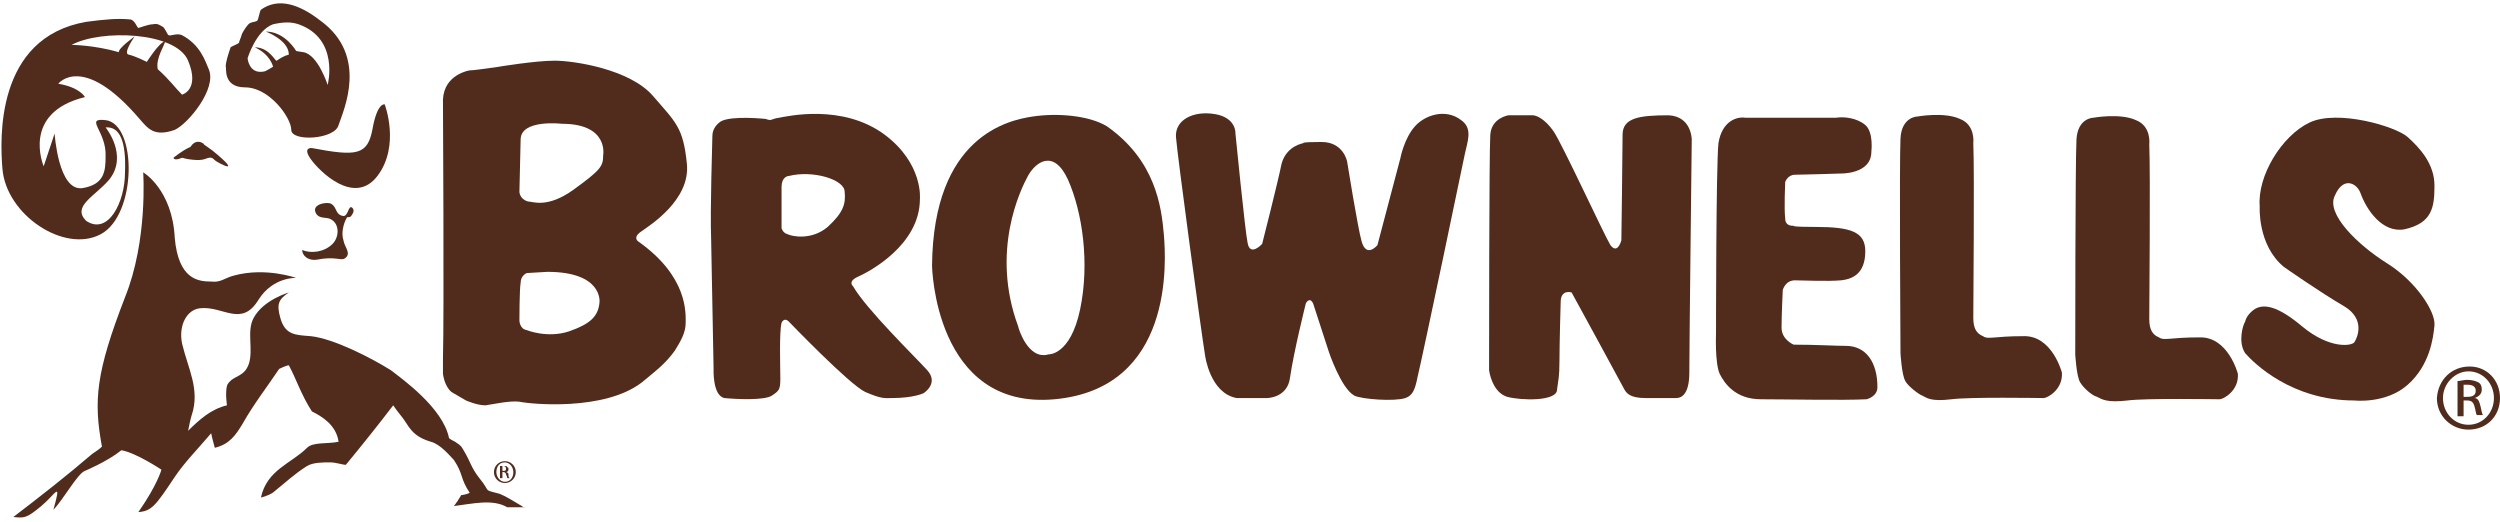
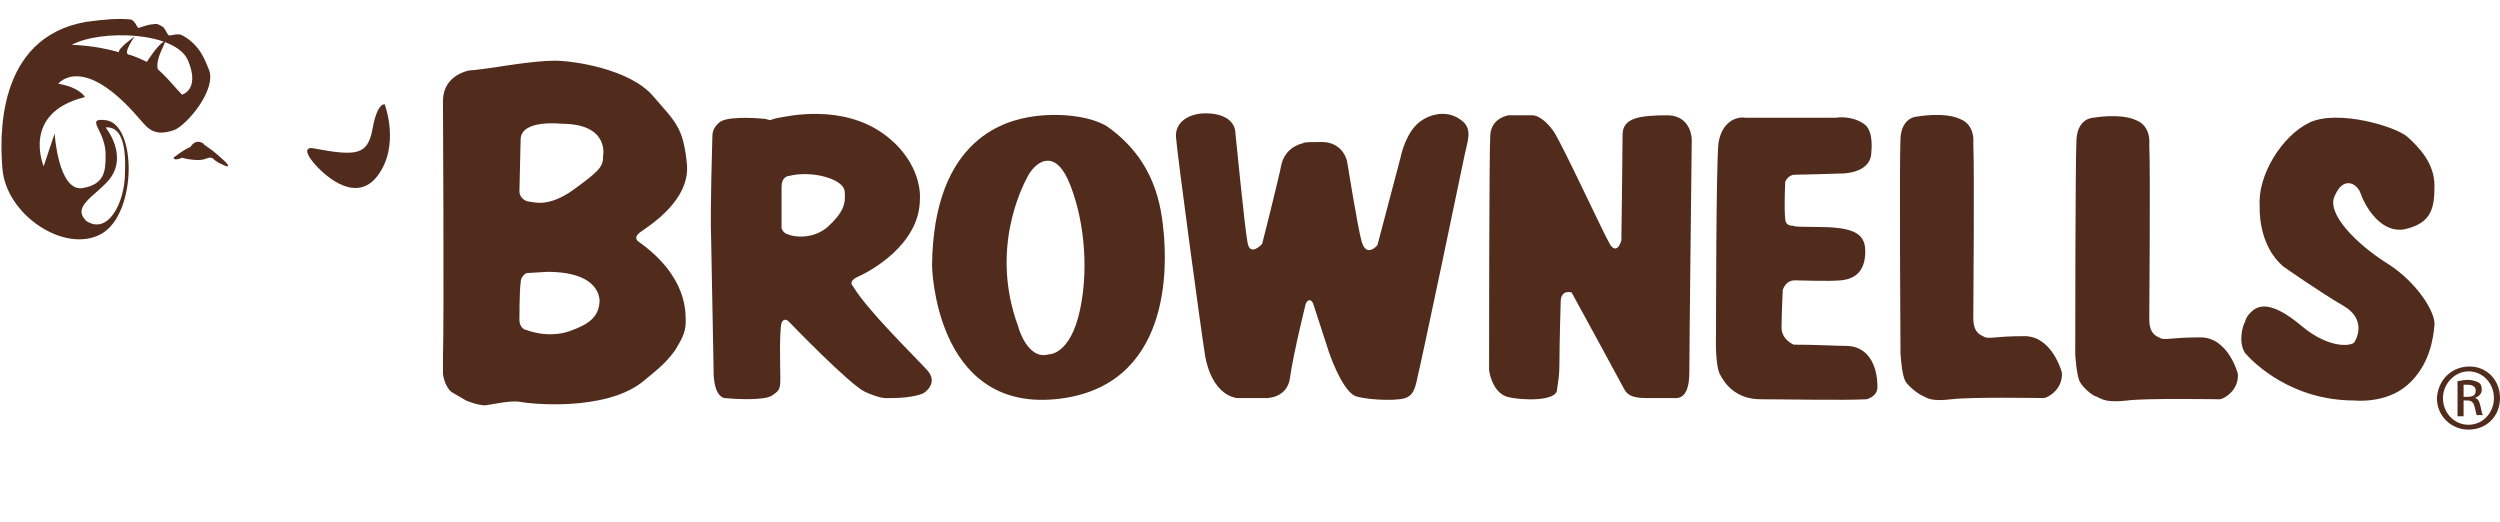
<svg xmlns="http://www.w3.org/2000/svg" version="1.1" id="Layer_1" x="0px" y="0px" viewBox="0 0 206 43" style="enable-background:new 0 0 206 43;" xml:space="preserve">
  <style type="text/css">
	.st0{fill:#512C1D;}
</style>
  <g>
    <path class="st0" d="M38.7,5.8c0.4,0,2.4-0.3,2.4-0.3s3-0.5,4.6-0.5c1.6,0,6.2,0.7,8.1,2.9c1.9,2.2,2.5,2.6,2.8,5.6   c0.3,3-3.1,5.1-3.8,5.6c-0.7,0.5-0.2,0.8-0.2,0.8c4.1,2.9,3.9,5.9,3.9,6.7c0,0.8-0.4,1.5-0.9,2.3c-0.8,1.1-1.5,1.6-2.7,2.6   c-3.1,2.4-9.2,1.8-10.1,1.6C42,33,40.7,33.3,40,33.4c-0.7,0-1.6-0.4-1.6-0.4l-1.2-0.7c-0.6-0.5-0.7-1.5-0.7-1.5v-1.3   c0.1-3.3,0-21.3,0-21.3C36.6,6.1,38.7,5.8,38.7,5.8z M43.5,16.6c0.4,0,1.6,0.6,3.8-1c2.2-1.6,2.4-1.9,2.4-2.8c0,0,0.5-2.6-3.4-2.6   c0,0-3.4-0.4-3.4,1.3l-0.1,4.3C42.8,15.8,42.8,16.4,43.5,16.6C43.5,16.6,43.1,16.5,43.5,16.6z M43.4,27.2c0,0,1.7,0.7,3.5,0.1   c1.7-0.6,2.4-1.2,2.5-2.4c0,0,0.3-2.5-4.3-2.5l-1.7,0.1c0,0-0.5,0.2-0.5,0.8c-0.1,0.6-0.1,3.1-0.1,3.1S42.8,27.1,43.4,27.2" />
    <path class="st0" d="M58.6,19.8c-0.1-2.6,0.1-8,0.1-8.6c0-0.6,0.4-1,0.7-1.2c0.9-0.5,3.7-0.2,3.7-0.2c0.5,0.2,0.4,0,1.1-0.1   c0.6-0.1,5.2-1.2,8.7,1.4c3.2,2.4,2.9,5.3,2.9,5.3c0,3.8-4.2,6-5.1,6.4c-0.9,0.4-0.4,0.8-0.4,0.8c1.1,1.9,5.1,5.8,6.1,6.9   c1,1.1-0.3,1.9-0.3,1.9s-0.8,0.4-2.6,0.4c-0.6,0-0.8,0.1-2.2-0.5c-1.3-0.6-6.3-5.8-6.3-5.8c-0.4-0.4-0.6,0.1-0.6,0.1   c-0.2,0.8-0.1,3.7-0.1,4.6c0,0.9-0.1,1-0.7,1.4c-0.6,0.4-2.9,0.3-3.9,0.2c-1-0.2-0.9-2.4-0.9-2.4L58.6,19.8z M64.4,15.4l0,3.4   c0,0,0.1,0.4,0.5,0.5c0.4,0.2,2,0.5,3.3-0.6c1.3-1.2,1.5-1.9,1.4-2.9c0-1-2.6-1.8-4.6-1.3C64.9,14.5,64.4,14.6,64.4,15.4" />
    <path class="st0" d="M85.1,9.6c2-0.3,4.6-0.1,6.1,0.8c4,2.8,4.5,6.6,4.7,8.9c0.2,2.3,0.8,12.7-9,13.6c-9.9,0.9-10.1-11-10.1-11   C76.9,11.2,83.1,9.9,85.1,9.6z M86.4,29.2c0,0,1.8,0.1,2.6-3.7c0.8-3.8,0.2-8-1-10.7c-1.2-2.6-2.7-1.4-3.3-0.3   c-0.6,1.1-3.1,6.2-0.8,12.4C83.9,27,84.7,29.7,86.4,29.2" />
    <path class="st0" d="M108.2,25l1.3,4c0,0,1,3,2.1,3.6c0.6,0.3,3.3,0.5,4.2,0.2c0.6-0.2,0.8-0.7,1-1.7c0.5-2.1,3.7-17.4,3.9-18.4   c0.2-1,0.7-2.1-0.3-2.8c-1.3-1-3-0.4-3.8,0.5c-0.9,1-1.2,2.6-1.2,2.6l-1.9,7.2c0,0-0.9,1.1-1.3-0.3c-0.3-1-1.2-6.6-1.2-6.6   s-0.3-1.6-2.1-1.6c-1.8,0-1.5,0.1-1.5,0.1s-1.4,0.2-1.8,1.7c-0.3,1.5-1.6,6.6-1.6,6.6s-1,1.1-1.2-0.1c-0.2-0.9-1-9-1-9   s0.1-1.3-1.7-1.6c-1.8-0.3-3.3,0.5-3.2,1.9c0.1,1.4,2.1,16.2,2.4,18c0,0,0.4,3.1,2.6,3.5h2.5c0,0,1.7,0,1.9-1.7   c0.3-2.1,1.3-6.1,1.3-6.1S107.9,24.4,108.2,25" />
    <path class="st0" d="M128.6,24.9c0,0-0.1,3.4-0.1,4.8c0,1.4-0.1,1.6-0.2,2.4c0,1-3,0.9-4.1,0.6c-1-0.3-1.4-1.5-1.5-2.2   c0-0.7,0-18,0.1-19.4c0.1-1.4,1.5-1.6,1.5-1.6s1.7,0,2,0c0.3,0,1,0.3,1.7,1.3c0.7,1,4.2,8.6,4.7,9.4c0.6,0.8,0.9-0.4,0.9-0.4   s0.1-7.4,0.1-8.7c0-1.4,1.4-1.6,3.8-1.6c1.9,0.1,1.9,2,1.9,2s-0.2,17.2-0.2,19.2c0,2-0.8,2.1-1.1,2.1c-0.3,0-1.4,0-2.5,0   c-1.3,0-1.6-0.4-1.8-0.8c-0.2-0.4-4.3-7.9-4.3-7.9S128.6,23.8,128.6,24.9z" />
    <path class="st0" d="M141.4,27.5c0,0-0.1,2.4,0.3,3.3c0.4,0.8,1.3,2.1,3.4,2.1c2,0,6.8,0.1,8.7,0c0,0,0.9-0.2,0.9-1   c0-2-0.9-3.4-2.6-3.4c-0.9,0-2.4-0.1-4.3-0.1c0,0-1-0.4-1-1.4c0-1,0.1-3.1,0.1-3.1s0.2-0.8,1-0.8c0.7,0,2.6,0.1,3.8,0   c0.9-0.1,2-0.5,2-2.4c0-1.6-1.2-2-4.1-2c-2.1,0-1.8-0.1-1.8-0.1s-0.7,0.1-0.7-0.6c-0.1-0.8,0-3,0-3s0.2-0.6,0.8-0.6   c0.6,0,3.7-0.1,3.7-0.1s2.6,0.1,2.6-1.8c0,0,0.2-1.6-0.5-2.2c-0.7-0.6-1.8-0.7-2.4-0.6c-0.6,0-6.8,0-7.5,0   c-0.6-0.1-1.9,0.2-2.2,2.1C141.4,13.6,141.4,27.5,141.4,27.5" />
    <path class="st0" d="M156.6,29.1c0,0,0.1,1.8,0.4,2.3c0.2,0.4,1.1,1.1,1.4,1.2c0.4,0.2,0.7,0.5,2.4,0.3c1.5-0.2,7.3-0.1,7.6-0.1   c0.3,0,1.6-0.7,1.5-2.1c0,0-0.8-3.1-3.2-3c-2.4,0-2.9,0.3-3.3,0c-0.5-0.2-0.8-0.6-0.8-1.5c0-1,0.1-12,0-14.4c0,0,0.2-1.5-1.1-2   c-1.3-0.6-3.5-0.2-3.5-0.2s-1.3,0-1.4,1.8C156.5,13.3,156.6,29.1,156.6,29.1" />
    <path class="st0" d="M185.5,25.7c0.9-0.9,2.3-0.4,4.2,1.2c2.3,1.9,4.1,1.6,4.3,1.3c0.2-0.3,1-1.9-0.9-3c-1.9-1.1-4.9-3.2-4.9-3.2   c-2.2-1.8-2-5-2-5c-0.2-2.5,1.8-5.8,4.1-6.9c2.3-1.1,7.1,0.3,8.1,1.2c1,0.9,2.2,2.2,2.2,4c0,1.8-0.2,3.1-2.5,3.6   c-1.8,0.3-3.1-1.6-3.6-3c-0.3-0.8-1.4-1.4-2.1,0.2c-0.8,1.5,1.9,4.1,4.3,5.6c2.4,1.5,4,4,3.9,5.1c-0.1,1.1-0.4,3.3-2.2,4.9   c-1.8,1.6-4.4,1.3-4.4,1.3c-5.2,0-8.3-3.1-9-3.9c-0.6-0.9-0.2-2.3,0-2.6C185.1,26.1,185.3,25.9,185.5,25.7z" />
    <path class="st0" d="M203.5,30.2c1.4,0,2.5,1.1,2.5,2.6c0,1.5-1.1,2.6-2.6,2.6c-1.4,0-2.6-1.1-2.6-2.6   C200.9,31.3,202,30.2,203.5,30.2L203.5,30.2z M203.4,30.6c-1.1,0-2.1,1-2.1,2.2c0,1.2,0.9,2.2,2.1,2.2c1.2,0,2.1-1,2.1-2.2   C205.5,31.6,204.6,30.6,203.4,30.6L203.4,30.6z M203,34.3h-0.5v-2.9c0.2,0,0.5-0.1,0.8-0.1c0.4,0,0.7,0.1,0.9,0.2   c0.2,0.1,0.3,0.3,0.3,0.6c0,0.4-0.3,0.6-0.6,0.7v0c0.3,0,0.4,0.3,0.5,0.7c0.1,0.4,0.1,0.6,0.2,0.7h-0.5c-0.1-0.1-0.1-0.4-0.2-0.7   c-0.1-0.4-0.3-0.5-0.6-0.5H203V34.3z M203,32.7h0.3c0.4,0,0.7-0.1,0.7-0.5c0-0.3-0.2-0.5-0.7-0.5c-0.2,0-0.3,0-0.3,0V32.7z" />
    <path class="st0" d="M171,29.2c0,0,0.1,1.8,0.4,2.3c0.3,0.5,1,1.1,1.4,1.2c0.4,0.2,0.8,0.5,2.5,0.3c1.5-0.2,7.3-0.1,7.6-0.1   c0.3,0,1.6-0.7,1.5-2.1c0,0-0.8-3.1-3.2-3c-2.4,0-2.9,0.3-3.3,0c-0.5-0.2-0.8-0.6-0.8-1.5c0-1,0.1-12,0-14.4c0,0,0.2-1.5-1.1-2   c-1.3-0.6-3.5-0.2-3.5-0.2s-1.3,0-1.4,1.8C171,13.4,171,29.2,171,29.2" />
  </g>
  <g>
    <g>
-       <path class="st0" d="M29,17.7c0.3-0.4,0-0.6,0-0.6c-0.3-0.2-0.3,0.7-0.7,0.7c-0.7-0.1-0.5-0.7-1-1c-0.3-0.2-1.6,0-1.3,0.7    c0.2,0.5,0.7,0.4,1.1,0.5c0.9,0.3,0.9,1.5,0.3,2.1c-0.7,0.7-1.8,0.8-2.5,0.5c0,0.4,0.4,0.9,1.2,0.8c1.5-0.3,2,0.1,2.3-0.1    c0.6-0.4,0-0.9-0.1-1.5c-0.2-0.6,0-1.4,0.3-1.9C28.8,17.9,28.9,17.9,29,17.7z" />
      <path class="st0" d="M25.7,12.2c0,0-0.8-0.1-0.1,0.9c0.7,1,3.6,3.9,5.5,1.4c1.9-2.5,0.6-5.9,0.6-5.9s-0.6-0.2-1,2    C30.3,12.8,29.4,12.9,25.7,12.2z" />
-       <path class="st0" d="M20.2,7.2c2,0,3.8,2.5,3.8,3.5c0,1,3.6,0.8,3.9-0.4c0.4-1.2,2.5-5.7-1.5-8.6c-1.8-1.4-3.5-1.9-4.9-0.9    c-0.1,0.1-0.2,0.8-0.3,0.9c-0.1,0.1-0.4,0.1-0.6,0.2C20.4,2,20,2.6,19.9,2.9c0,0.1-0.2,0.5-0.2,0.6c0,0.1-0.6,0.3-0.7,0.4    c-0.2,0.6-0.4,1.2-0.4,1.6C18.7,5.5,18.3,7.2,20.2,7.2z M22.5,2c0.9-0.2,1.5-0.2,2.1,0C28,3.2,27,7,27,7S26.2,4.5,25,4.3    c-0.1,0-0.6-0.1-0.6-0.1s-0.9-1.6-2.5-1.6c0,0,1.9,0.7,1.9,1.9c-0.4,0.1-0.7,0.3-1,0.5c-0.1,0.1-0.6-1.1-1.8-1.1    c1.3,0.6,1.5,1.6,1.5,1.6c-0.2,0.1-0.6,0.4-0.8,0.4c-1.2,0.2-1.3-1.1-1.3-1.1S21.1,2.5,22.5,2z" />
      <path class="st0" d="M15.7,12.1c-0.7,0.3-1.4,0.9-1.4,0.9s0,0.3,0.7,0c0.3,0.1,1.4,0.3,1.9,0.1c0.5-0.2,0.6-0.1,0.8,0.1    c0.2,0.2,2.5,1.4-0.2-0.8l-0.7-0.5C16.9,11.9,16.2,11.3,15.7,12.1z" />
-       <path class="st0" d="M43,41.7c-0.5-0.3-1.3-0.8-1.8-1c-1.5-0.4-0.7-0.1-1.7-1.3c-0.7-0.9-0.7-1.3-1.3-2.3    c-0.2-0.3-0.1-0.3-0.7-0.7c-0.2-0.1-0.4-0.2-0.5-0.3c-0.5-2.5-3.9-4.9-4.8-5.6c-1.6-1-4.7-2.6-6.6-2.8c-1.3-0.1-2.1-0.1-2.5-1.5    c-0.3-1.1-0.2-1.5,0.7-2.1c0,0-2.1,0.6-2.9,2.1c-0.6,1.1,0,2.6-0.4,3.8c-0.4,1.1-1.2,0.9-1.7,1.6c-0.2,0.2-0.2,1.1-0.1,1.8    c-1.3,0.3-2.3,1.2-3.2,2.1c0.1-0.5,0.2-1,0.3-1.3c0.7-2.1-0.3-3.8-0.8-5.9c-0.3-1.5,0.4-2.8,1.5-2.9c1.9-0.2,3.4,1.6,4.8-0.7    c1.2-1.9,3.1-1.8,3.1-1.8s-2.5-0.9-5.1-0.2c-0.8,0.2-1.1,0.6-1.9,0.5c-1.1,0-2.7-0.2-3-3.6c-0.2-4-2.6-5.4-2.6-5.4    s0.4,5.6-1.5,10.3C7.9,30.7,7.7,33,8.4,36.8c-0.2,0.2-0.5,0.4-0.8,0.6c-2.1,1.8-4.4,3.6-6.5,5.2c0.9,0.1,1.1,0.1,2.3-0.9    c1.2-1,1.7-2.2,1,0.3c0.8-0.8,2-3,2.6-3.2c0,0,1.9-0.8,3-1.7c1.2,0.2,3.3,1.6,3.3,1.6s-0.3,1.2-1.9,3.5c1.1-0.1,1.4-0.5,3-2.9    c0.8-1.2,1.9-2.3,3-3.6c0.1,0.5,0.2,0.8,0.3,1.2c1.2-0.3,1.7-1,2.3-2c0.9-1.6,2-3,3-4.5c0,0,0.6-0.3,0.8-0.3    c0.6,1.1,1,2.4,1.9,3.8c0.8,0.4,2,1.1,2.2,2.5c-0.9,0.2-2.1,0-2.6,0.5c-1.3,1.3-3.3,1.8-3.8,4.1c0.4-0.1,0.9-0.3,1.1-0.5    c1-0.8,1.6-1.4,2.7-2.1c0.5-0.3,1.3-0.3,1.9-0.3c0.5,0,1,0.2,1.3,0.2c1.4-1.7,2.6-3.2,3.9-4.9c0.4,0.6,0.8,1,1.1,1.5    c0.5,0.8,1,1.2,2,1.5c0.8,0.2,1.6,1.2,1.9,1.5c0.8,1.2,0.5,1.5,1.3,2.7c-0.1,0.1-0.6,0.2-0.7,0.2c0,0,0,0,0,0    c-0.1,0.2-0.2,0.3-0.3,0.5c-0.1,0.1-0.2,0.3-0.3,0.4c1.6-0.2,3.2-0.6,4.4,0.1h1.4C43.3,41.9,43.1,41.8,43,41.7z" />
      <path class="st0" d="M8.3,19.3c3-1.6,3-9.1,0.4-9.4c-1.8-0.2,0.1,0.9,0,3c0,1.2-0.1,2.3-1.9,2.6C4.8,15.8,4.5,11,4.5,11l-0.9,2.7    c0,0-1.9-4.4,3.4-5.7c0,0-0.4-0.8-2.2-1.1c0,0,2-2.6,6.7,2.9c0.7,0.8,1.2,1.5,2.9,0.9c1.1-0.5,3.5-3.4,2.8-5    c-0.3-0.7-0.7-2-2.2-2.8c-0.4-0.2-1,0.1-1.1,0c-0.1,0-0.3-0.6-0.5-0.7C13.2,2.1,13,1.9,12.6,2c-0.4,0-1.1,0.3-1.2,0.3    c-0.1,0-0.3-0.7-0.7-0.7c-1-0.1-2.1,0-3.6,0.2c-7.5,1.3-7.1,9.7-6.9,12.1C0.5,17.7,5.3,20.9,8.3,19.3z M9,14.8    c1.6-2-0.3-4.3-0.3-4.3c1.2-0.1,1.7,1.2,1.6,3.7c0,2.5-1.4,5.2-3.2,4C5.9,17,7.8,16.2,9,14.8z M15.5,5c1,2.4-0.5,2.8-0.5,2.8    c-0.6-0.6-1-1.2-2-2.1c-0.2-0.9,0.6-2,0.6-2.3c-0.5,0.1-1.5,1.7-1.5,1.7s-1-0.5-1.5-0.6C10.1,4.4,11.1,3,11.1,3S9.7,4,9.8,4.3    C7.7,3.7,5.9,3.7,5.9,3.7C8.3,2.4,14.5,2.6,15.5,5z" />
    </g>
-     <path class="st0" d="M41.6,38c0.5,0,0.9,0.4,0.9,0.9c0,0.5-0.4,0.9-0.9,0.9c-0.5,0-0.9-0.4-0.9-0.9C40.7,38.4,41.1,38,41.6,38   L41.6,38z M41.6,38.1c-0.4,0-0.7,0.3-0.7,0.8c0,0.4,0.3,0.8,0.7,0.8c0.4,0,0.7-0.3,0.7-0.8C42.3,38.5,42,38.1,41.6,38.1L41.6,38.1z    M41.4,39.4h-0.2v-1c0.1,0,0.2,0,0.3,0c0.2,0,0.3,0,0.3,0.1c0.1,0,0.1,0.1,0.1,0.2c0,0.1-0.1,0.2-0.2,0.2v0c0.1,0,0.2,0.1,0.2,0.2   c0,0.2,0,0.2,0.1,0.3h-0.2c0,0,0-0.1-0.1-0.3c0-0.1-0.1-0.2-0.2-0.2h-0.1V39.4z M41.4,38.8h0.1c0.1,0,0.2,0,0.2-0.2   c0-0.1-0.1-0.2-0.2-0.2c-0.1,0-0.1,0-0.1,0V38.8z" />
  </g>
</svg>